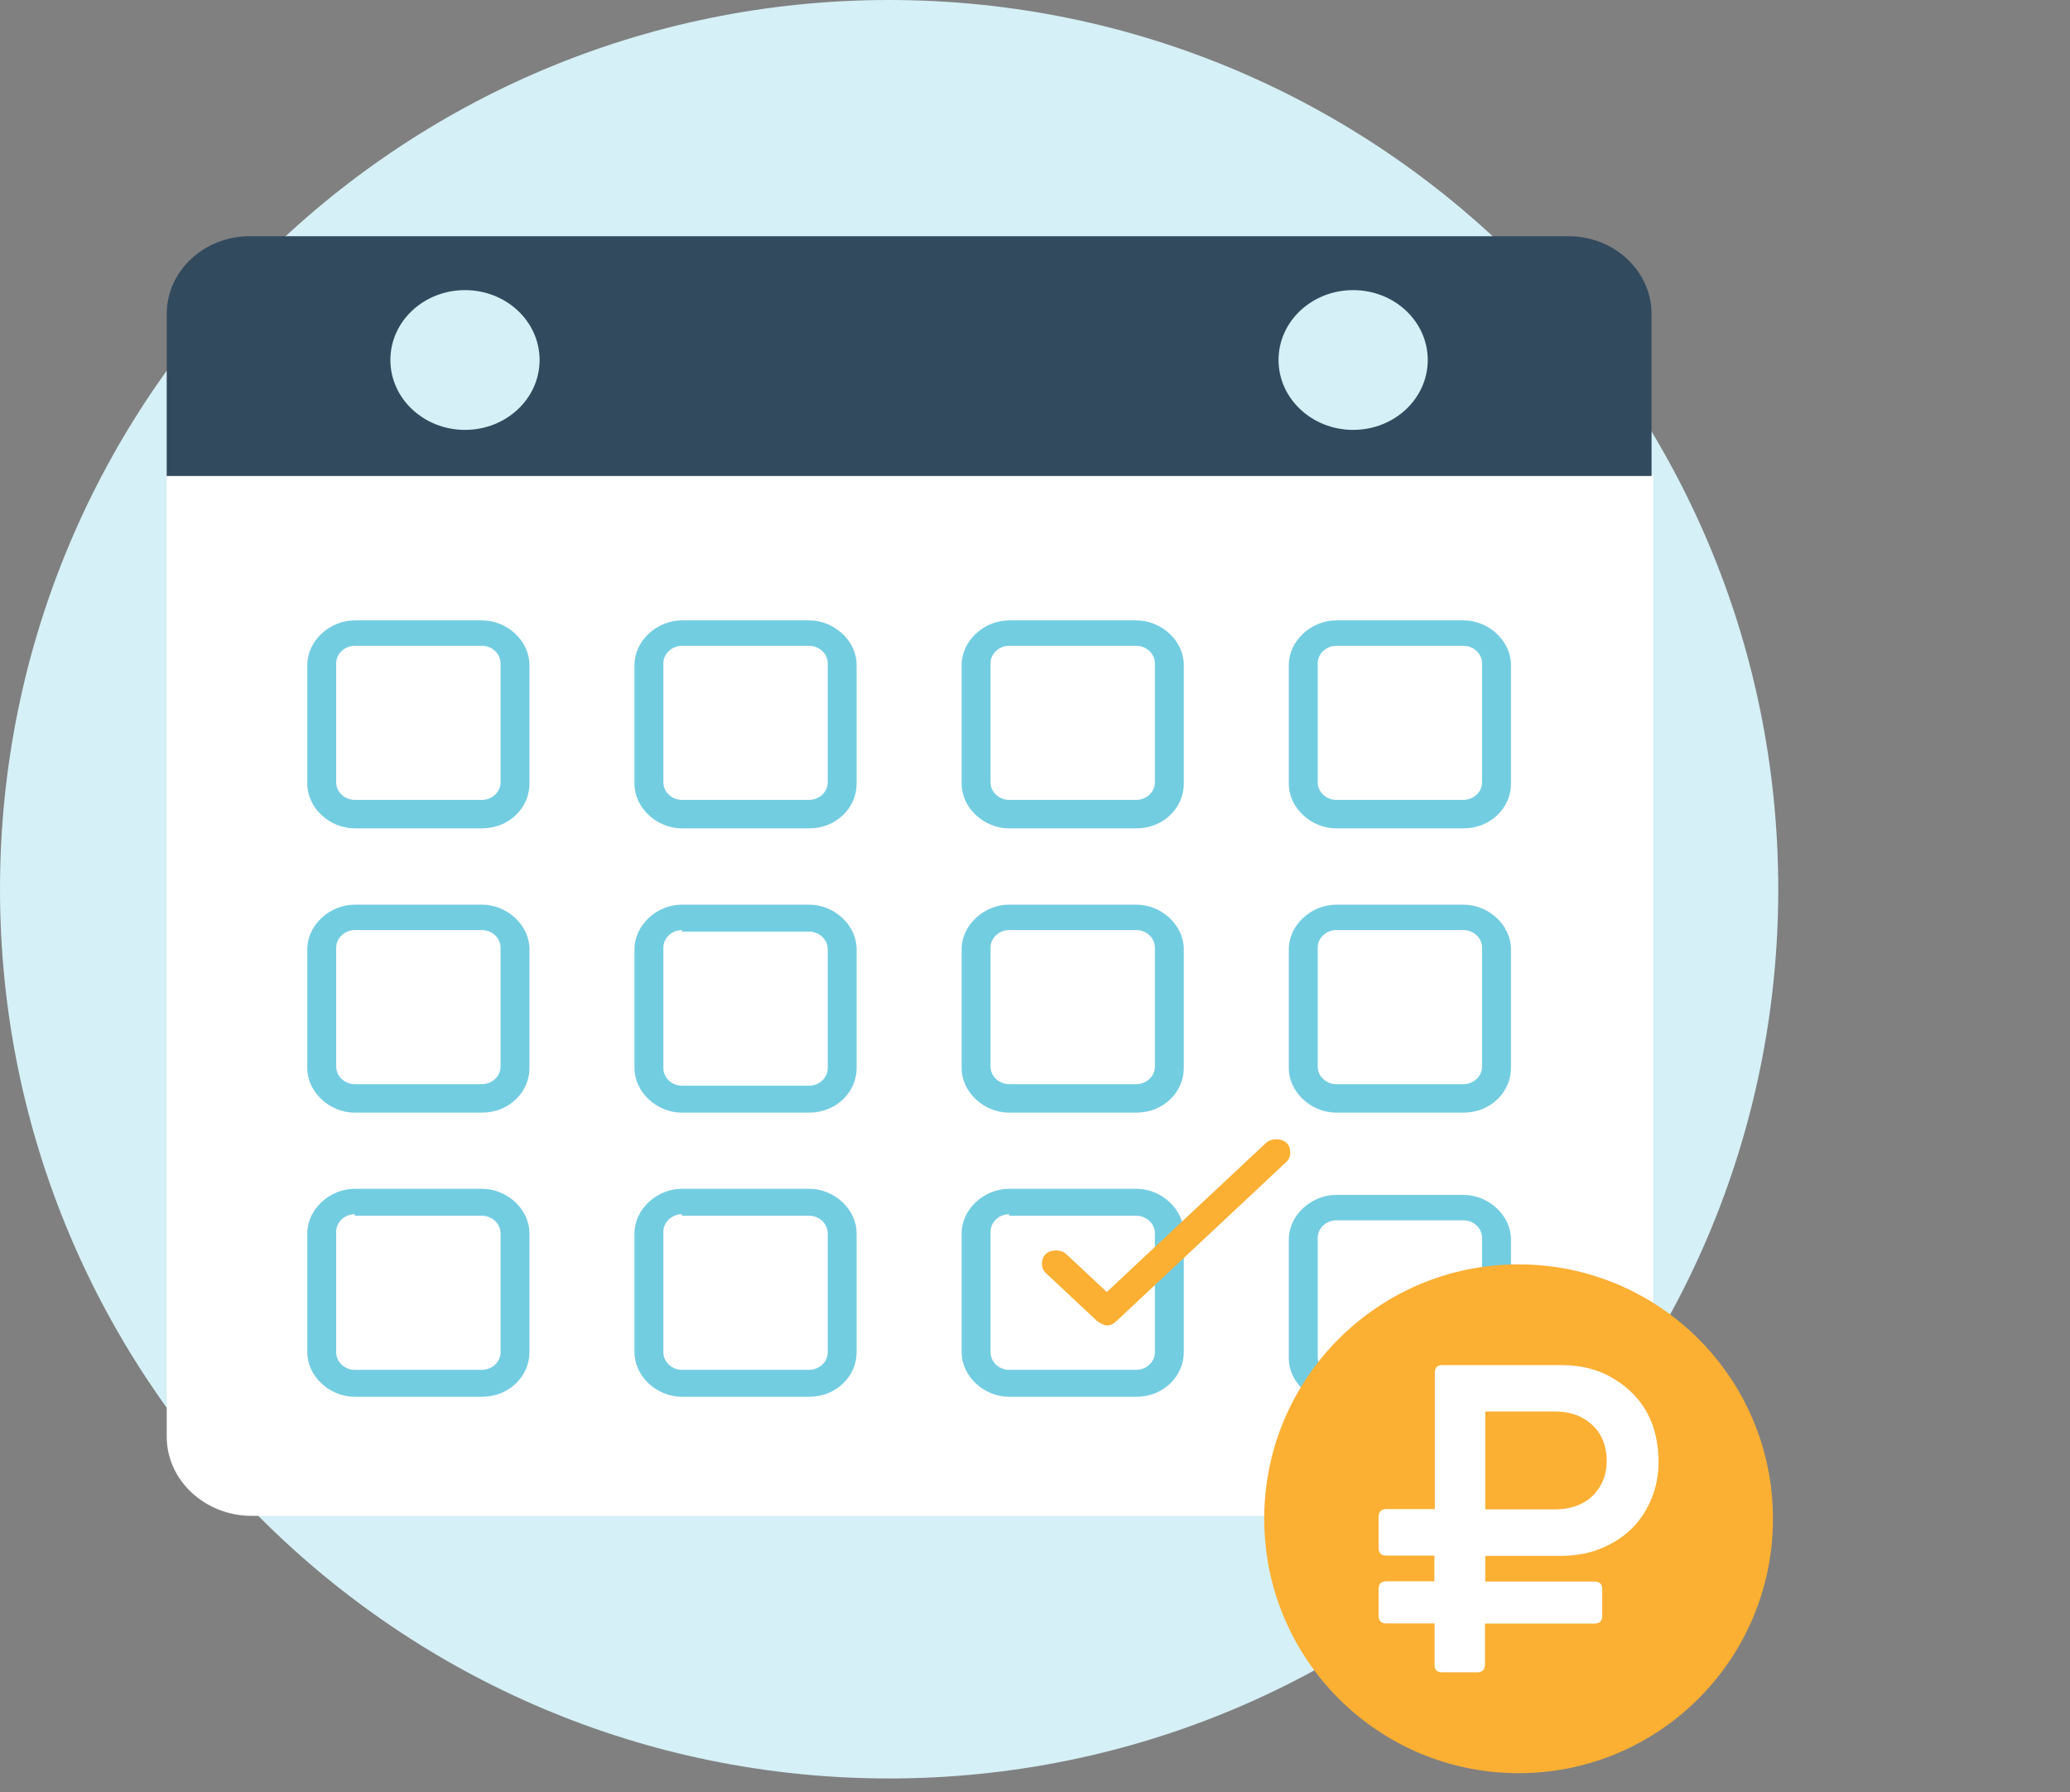
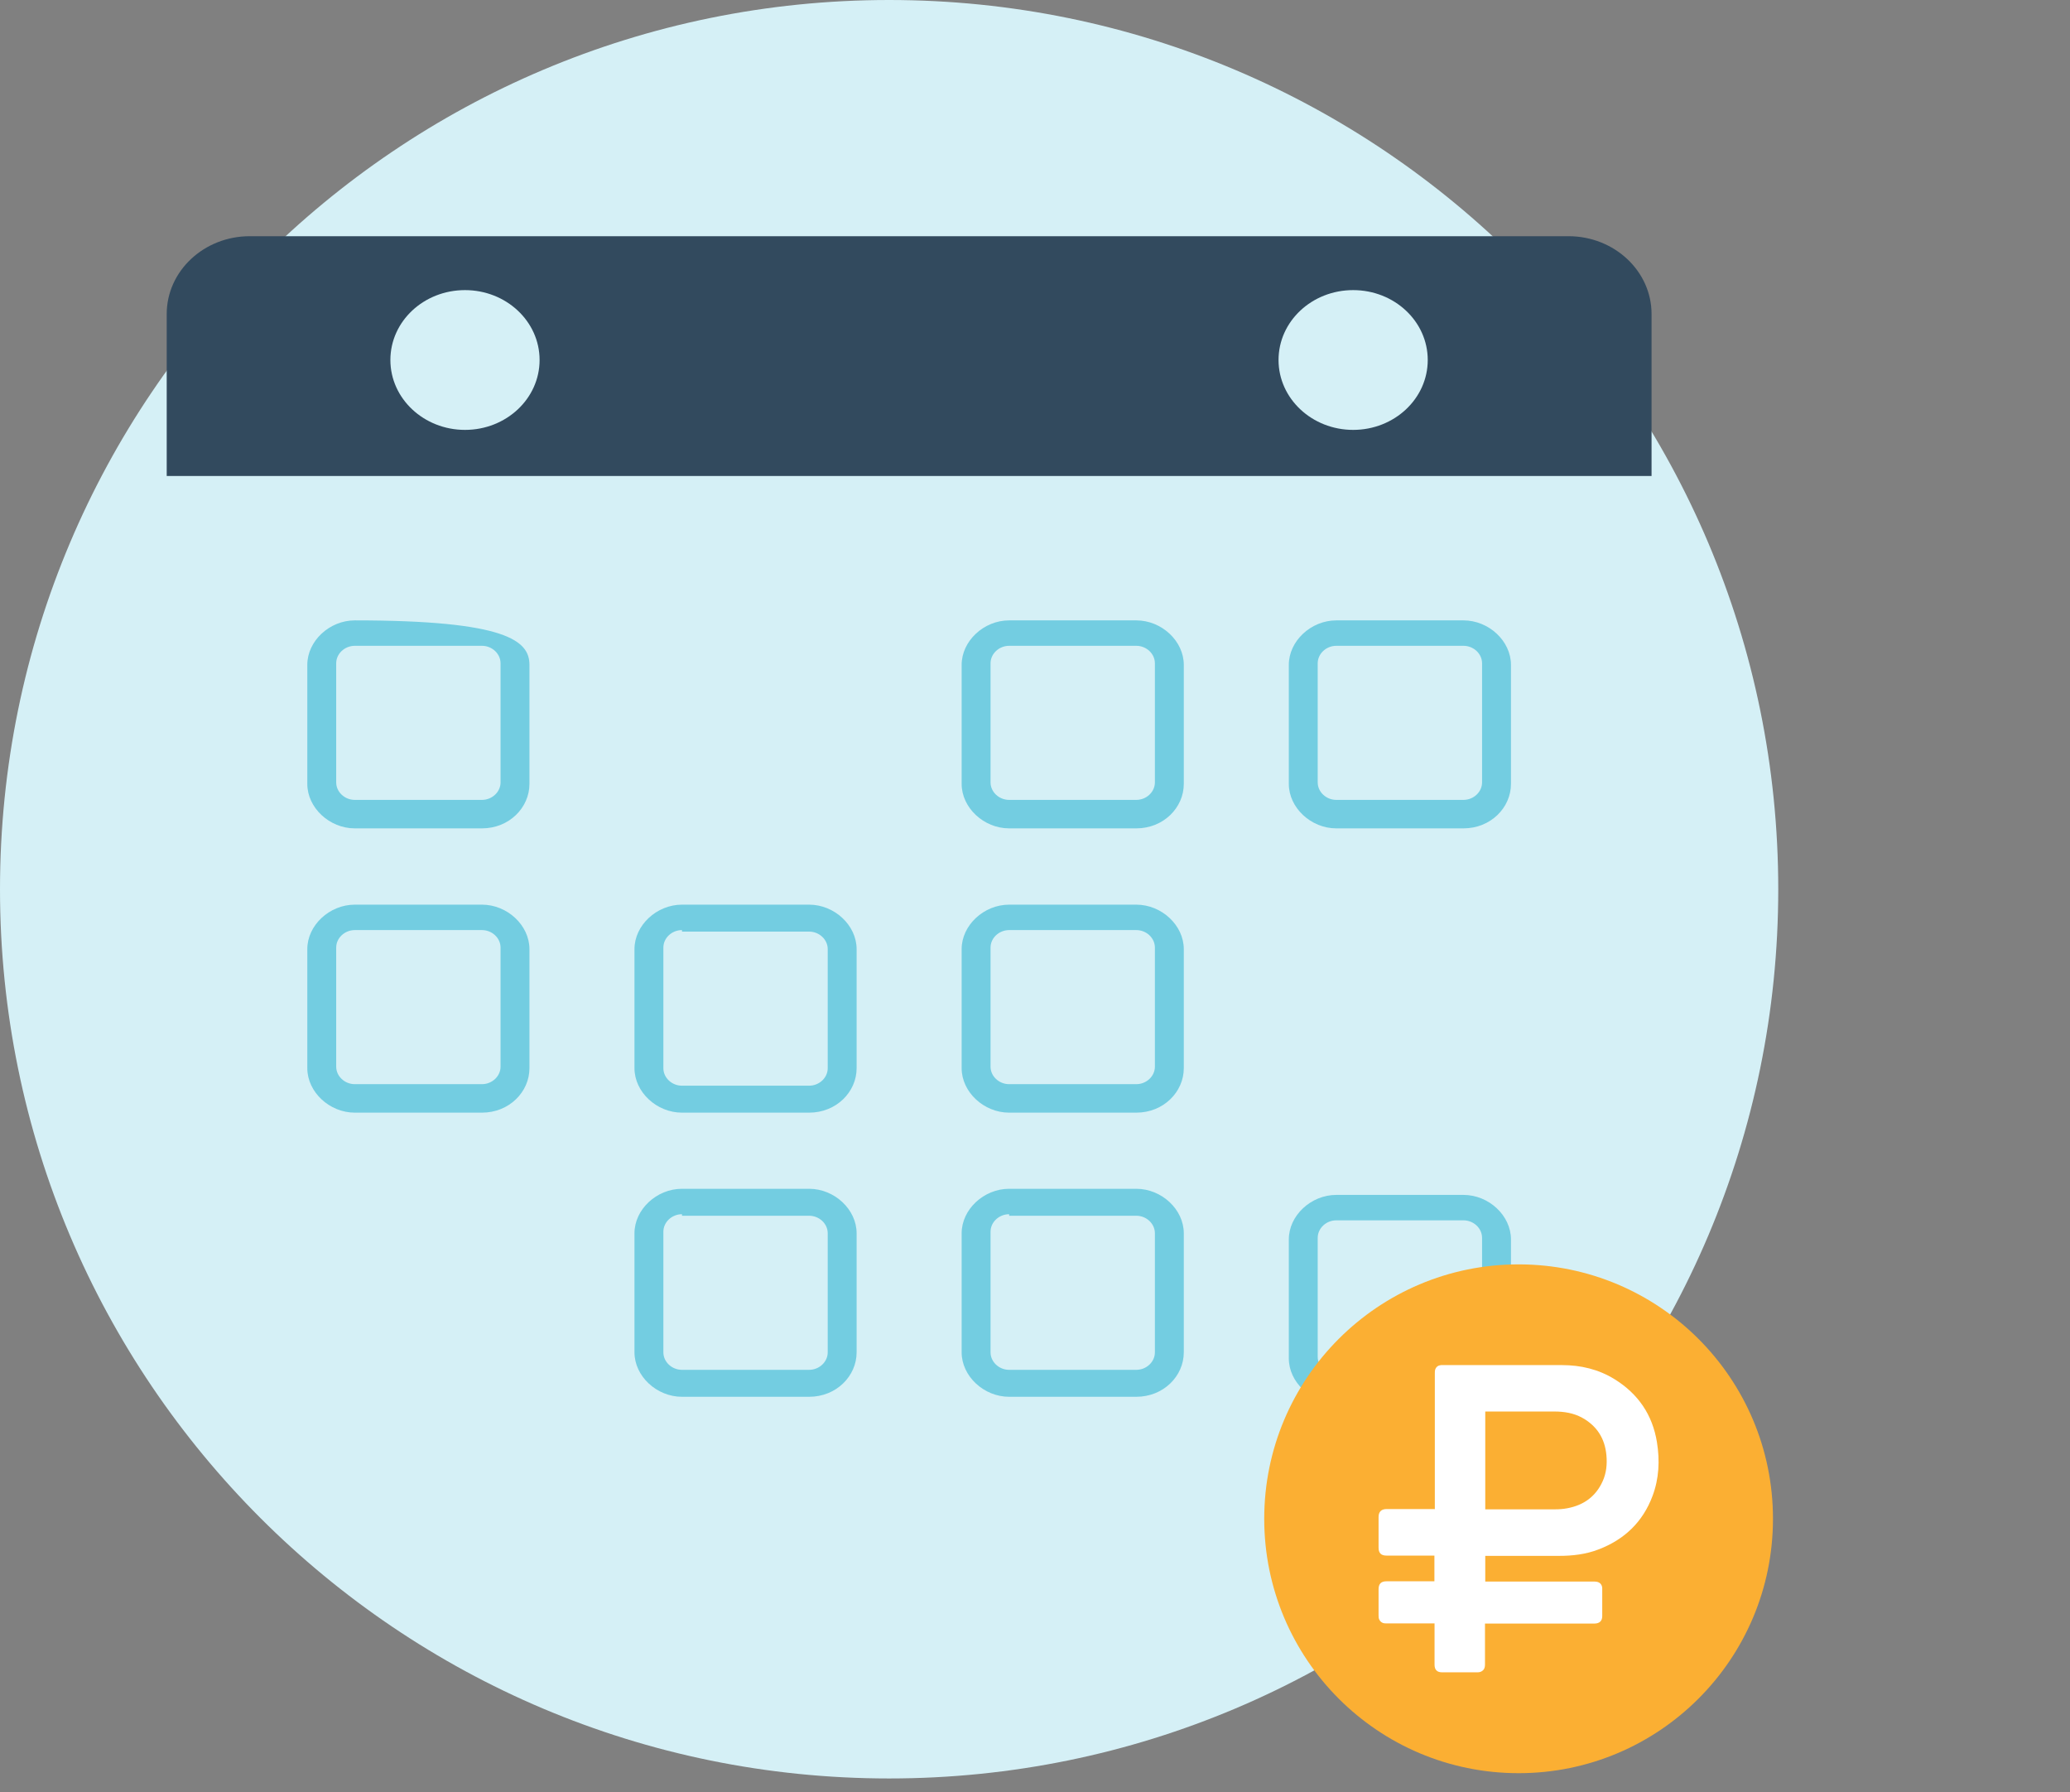
<svg xmlns="http://www.w3.org/2000/svg" width="149" height="129" viewBox="0 0 149 129" fill="none">
  <rect x="0" y="0" width="149" height="129" fill="#808080" stroke="none" />
  <g clip-path="url(#clip0_1_4)">
    <path d="M64 128C99.346 128 128 99.346 128 64C128 28.654 99.346 0 64 0C28.654 0 0 28.654 0 64C0 99.346 28.654 128 64 128Z" fill="#D5F0F6" />
  </g>
-   <path d="M12 34.2V103.39C12 106.59 14.81 109.1 18.1 109.1H112.78C116.2 109.1 118.88 106.59 119 103.5V34.2H12Z" fill="white" />
-   <path d="M34.69 59.62H25.54C23.71 59.62 22.12 58.13 22.12 56.42V47.85C22.12 46.14 23.71 44.65 25.54 44.65H34.69C36.52 44.65 38.11 46.14 38.11 47.85V56.42C38.11 58.13 36.65 59.62 34.69 59.62ZM25.54 46.48C24.81 46.48 24.2 47.05 24.2 47.74V56.31C24.2 57 24.81 57.57 25.54 57.57H34.69C35.42 57.57 36.03 57 36.03 56.31V47.74C36.03 47.05 35.42 46.48 34.69 46.48H25.54Z" fill="#73CDE1" />
-   <path d="M58.24 59.62H49.09C47.26 59.62 45.67 58.13 45.67 56.42V47.85C45.67 46.14 47.26 44.65 49.09 44.65H58.24C60.07 44.65 61.66 46.14 61.66 47.85V56.42C61.66 58.13 60.2 59.62 58.24 59.62ZM49.09 46.48C48.36 46.48 47.75 47.05 47.75 47.74V56.31C47.75 57 48.36 57.57 49.09 57.57H58.24C58.97 57.57 59.58 57 59.58 56.31V47.74C59.58 47.05 58.97 46.48 58.24 46.48H49.09Z" fill="#73CDE1" />
+   <path d="M34.69 59.62H25.54C23.71 59.62 22.12 58.13 22.12 56.42V47.85C22.12 46.14 23.71 44.65 25.54 44.65C36.52 44.65 38.11 46.14 38.11 47.85V56.42C38.11 58.13 36.65 59.62 34.69 59.62ZM25.54 46.48C24.81 46.48 24.2 47.05 24.2 47.74V56.31C24.2 57 24.81 57.57 25.54 57.57H34.69C35.42 57.57 36.03 57 36.03 56.31V47.74C36.03 47.05 35.42 46.48 34.69 46.48H25.54Z" fill="#73CDE1" />
  <path d="M81.79 59.62H72.64C70.81 59.62 69.22 58.13 69.22 56.42V47.85C69.22 46.14 70.81 44.65 72.64 44.65H81.79C83.62 44.65 85.21 46.14 85.21 47.85V56.42C85.21 58.13 83.75 59.62 81.79 59.62ZM72.64 46.48C71.91 46.48 71.3 47.05 71.3 47.74V56.31C71.3 57 71.91 57.57 72.64 57.57H81.79C82.52 57.57 83.13 57 83.13 56.31V47.74C83.13 47.05 82.52 46.48 81.79 46.48H72.64Z" fill="#73CDE1" />
  <path d="M34.69 80.08H25.54C23.71 80.08 22.12 78.59 22.12 76.88V68.31C22.12 66.6 23.71 65.11 25.54 65.11H34.69C36.52 65.11 38.11 66.6 38.11 68.31V76.88C38.11 78.59 36.65 80.08 34.69 80.08ZM25.54 66.94C24.81 66.94 24.2 67.51 24.2 68.2V76.77C24.2 77.46 24.81 78.03 25.54 78.03H34.69C35.42 78.03 36.03 77.46 36.03 76.77V68.2C36.03 67.51 35.42 66.94 34.69 66.94H25.54Z" fill="#73CDE1" />
  <path d="M81.79 80.08H72.64C70.81 80.08 69.22 78.59 69.22 76.88V68.31C69.22 66.6 70.81 65.11 72.64 65.11H81.79C83.62 65.11 85.21 66.6 85.21 68.31V76.88C85.21 78.59 83.75 80.08 81.79 80.08ZM72.64 66.94C71.91 66.94 71.3 67.51 71.3 68.2V76.77C71.3 77.46 71.91 78.03 72.64 78.03H81.79C82.52 78.03 83.13 77.46 83.13 76.77V68.2C83.13 67.51 82.52 66.94 81.79 66.94H72.64Z" fill="#73CDE1" />
-   <path d="M105.34 80.08H96.19C94.36 80.08 92.77 78.59 92.77 76.88V68.31C92.77 66.6 94.36 65.11 96.19 65.11H105.34C107.17 65.11 108.76 66.6 108.76 68.31V76.88C108.76 78.59 107.3 80.08 105.34 80.08ZM96.19 66.94C95.46 66.94 94.85 67.51 94.85 68.2V76.77C94.85 77.46 95.46 78.03 96.19 78.03H105.34C106.07 78.03 106.68 77.46 106.68 76.77V68.2C106.68 67.51 106.07 66.94 105.34 66.94H96.19Z" fill="#73CDE1" />
  <path d="M105.34 100.97H96.19C94.36 100.97 92.77 99.48 92.77 97.77V89.2C92.77 87.49 94.36 86 96.19 86H105.34C107.17 86 108.76 87.49 108.76 89.2V97.77C108.76 99.48 107.3 100.97 105.34 100.97ZM96.19 87.83C95.46 87.83 94.85 88.4 94.85 89.09V97.66C94.85 98.35 95.46 98.92 96.19 98.92H105.34C106.07 98.92 106.68 98.35 106.68 97.66V89.09C106.68 88.4 106.07 87.83 105.34 87.83H96.19Z" fill="#73CDE1" />
  <path d="M105.34 59.62H96.19C94.36 59.62 92.77 58.13 92.77 56.42V47.85C92.77 46.14 94.36 44.65 96.19 44.65H105.34C107.17 44.65 108.76 46.14 108.76 47.85V56.42C108.76 58.13 107.3 59.62 105.34 59.62ZM96.19 46.48C95.46 46.48 94.85 47.05 94.85 47.74V56.31C94.85 57 95.46 57.57 96.19 57.57H105.34C106.07 57.57 106.68 57 106.68 56.31V47.74C106.68 47.05 106.07 46.48 105.34 46.48H96.19Z" fill="#73CDE1" />
-   <path d="M34.69 100.53H25.54C23.71 100.53 22.12 99.04 22.12 97.33V88.76C22.12 87.05 23.71 85.56 25.54 85.56H34.69C36.52 85.56 38.11 87.05 38.11 88.76V97.33C38.11 99.04 36.65 100.53 34.69 100.53ZM25.54 87.39C24.81 87.39 24.2 87.96 24.2 88.65V97.33C24.2 98.02 24.81 98.59 25.54 98.59H34.69C35.42 98.59 36.03 98.02 36.03 97.33V88.76C36.03 88.07 35.42 87.5 34.69 87.5H25.54V87.39Z" fill="#73CDE1" />
  <path d="M58.24 100.53H49.09C47.26 100.53 45.67 99.04 45.67 97.33V88.76C45.67 87.05 47.26 85.56 49.09 85.56H58.24C60.07 85.56 61.66 87.05 61.66 88.76V97.33C61.66 99.04 60.2 100.53 58.24 100.53ZM49.09 87.39C48.36 87.39 47.75 87.96 47.75 88.65V97.33C47.75 98.02 48.36 98.59 49.09 98.59H58.24C58.97 98.59 59.58 98.02 59.58 97.33V88.76C59.58 88.07 58.97 87.5 58.24 87.5H49.09V87.39Z" fill="#73CDE1" />
  <path d="M58.24 80.08H49.09C47.26 80.08 45.67 78.59 45.67 76.88V68.31C45.67 66.6 47.26 65.11 49.09 65.11H58.24C60.07 65.11 61.66 66.6 61.66 68.31V76.88C61.66 78.59 60.2 80.08 58.24 80.08ZM49.09 66.94C48.36 66.94 47.75 67.51 47.75 68.2V76.88C47.75 77.57 48.36 78.14 49.09 78.14H58.24C58.97 78.14 59.58 77.57 59.58 76.88V68.31C59.58 67.62 58.97 67.05 58.24 67.05H49.09V66.94Z" fill="#73CDE1" />
  <path d="M81.79 100.53H72.64C70.81 100.53 69.22 99.04 69.22 97.33V88.76C69.22 87.05 70.81 85.56 72.64 85.56H81.79C83.62 85.56 85.21 87.05 85.21 88.76V97.33C85.21 99.04 83.75 100.53 81.79 100.53ZM72.64 87.39C71.91 87.39 71.3 87.96 71.3 88.65V97.33C71.3 98.02 71.91 98.59 72.64 98.59H81.79C82.52 98.59 83.13 98.02 83.13 97.33V88.76C83.13 88.07 82.52 87.5 81.79 87.5H72.64V87.39Z" fill="#73CDE1" />
-   <path d="M78.938 95.05L75.278 91.62C74.907 91.28 74.907 90.59 75.278 90.25C75.647 89.91 76.377 89.91 76.737 90.25L79.668 92.99L91.138 82.25C91.507 81.91 92.237 81.91 92.597 82.25C92.968 82.59 92.968 83.28 92.597 83.62L80.397 95.05C79.907 95.51 79.547 95.51 78.938 95.05Z" fill="#FBAF33" />
  <path d="M112.9 17H17.98C14.68 17 12 19.51 12 22.6V34.26H118.88V22.6C118.88 19.51 116.2 17 112.9 17ZM33.47 30.94C30.51 30.94 28.1 28.69 28.1 25.91C28.1 23.13 30.5 20.88 33.47 20.88C36.44 20.88 38.84 23.13 38.84 25.91C38.84 28.69 36.44 30.94 33.47 30.94ZM97.4 30.94C94.44 30.94 92.03 28.69 92.03 25.91C92.03 23.13 94.43 20.88 97.4 20.88C100.37 20.88 102.77 23.13 102.77 25.91C102.77 28.69 100.37 30.94 97.4 30.94Z" fill="#324A5E" />
  <path d="M109.31 127.62C119.422 127.62 127.62 119.422 127.62 109.31C127.62 99.198 119.422 91 109.31 91C99.198 91 91 99.198 91 109.31C91 119.422 99.198 127.62 109.31 127.62Z" fill="#FBAF33" />
  <path d="M103.28 108.63V108.47C103.28 105.26 103.28 102.05 103.28 98.84C103.28 98.75 103.28 98.65 103.31 98.56C103.38 98.37 103.52 98.27 103.72 98.25C103.75 98.25 103.77 98.25 103.8 98.25C106.68 98.25 109.56 98.25 112.44 98.25C113.78 98.25 115.06 98.55 116.21 99.26C117.91 100.31 118.95 101.82 119.27 103.81C119.48 105.12 119.42 106.42 118.95 107.67C118.25 109.54 116.93 110.8 115.08 111.51C114.16 111.87 113.19 111.98 112.2 111.98C110.49 111.98 108.77 111.98 107.06 111.98H106.91V113.83H107.06C109.64 113.83 112.22 113.83 114.79 113.83C115.08 113.83 115.27 113.97 115.32 114.21C115.33 114.26 115.33 114.31 115.33 114.36C115.33 115.01 115.33 115.66 115.33 116.31C115.33 116.65 115.15 116.84 114.8 116.85C114.48 116.85 114.15 116.85 113.83 116.85C111.58 116.85 109.32 116.85 107.07 116.85C107.02 116.85 106.96 116.85 106.89 116.85C106.89 116.91 106.89 116.96 106.89 117.01C106.89 117.94 106.89 118.87 106.89 119.8C106.89 119.97 106.86 120.12 106.73 120.23C106.62 120.33 106.49 120.36 106.35 120.36C105.5 120.36 104.64 120.36 103.79 120.36C103.44 120.36 103.26 120.17 103.26 119.82C103.26 118.88 103.26 117.94 103.26 117C103.26 116.95 103.26 116.91 103.26 116.84H103.1C102.02 116.84 100.93 116.84 99.85 116.84C99.78 116.84 99.7 116.84 99.63 116.83C99.43 116.8 99.28 116.64 99.24 116.44C99.24 116.38 99.23 116.32 99.23 116.26C99.23 115.64 99.23 115.02 99.23 114.39C99.23 113.99 99.41 113.81 99.8 113.81C100.9 113.81 102 113.81 103.1 113.81H103.25V111.96H103.11C102.01 111.96 100.91 111.96 99.81 111.96C99.41 111.96 99.23 111.78 99.23 111.38C99.23 110.65 99.23 109.92 99.23 109.19C99.23 108.81 99.42 108.61 99.81 108.61C100.91 108.61 102.01 108.61 103.11 108.61C103.16 108.61 103.2 108.61 103.26 108.61L103.28 108.63ZM106.92 108.63C106.92 108.63 107.01 108.63 107.05 108.63C108.67 108.63 110.29 108.63 111.91 108.63C112.22 108.63 112.53 108.61 112.83 108.55C114 108.33 114.87 107.7 115.36 106.61C115.63 106.01 115.69 105.38 115.63 104.73C115.52 103.53 114.95 102.63 113.89 102.04C113.27 101.7 112.59 101.59 111.89 101.59C110.27 101.59 108.66 101.59 107.04 101.59H106.91V108.63H106.92Z" fill="white" />
  <defs>
    <clipPath id="clip0_1_4">
      <rect width="128" height="128" fill="white" />
    </clipPath>
  </defs>
</svg>